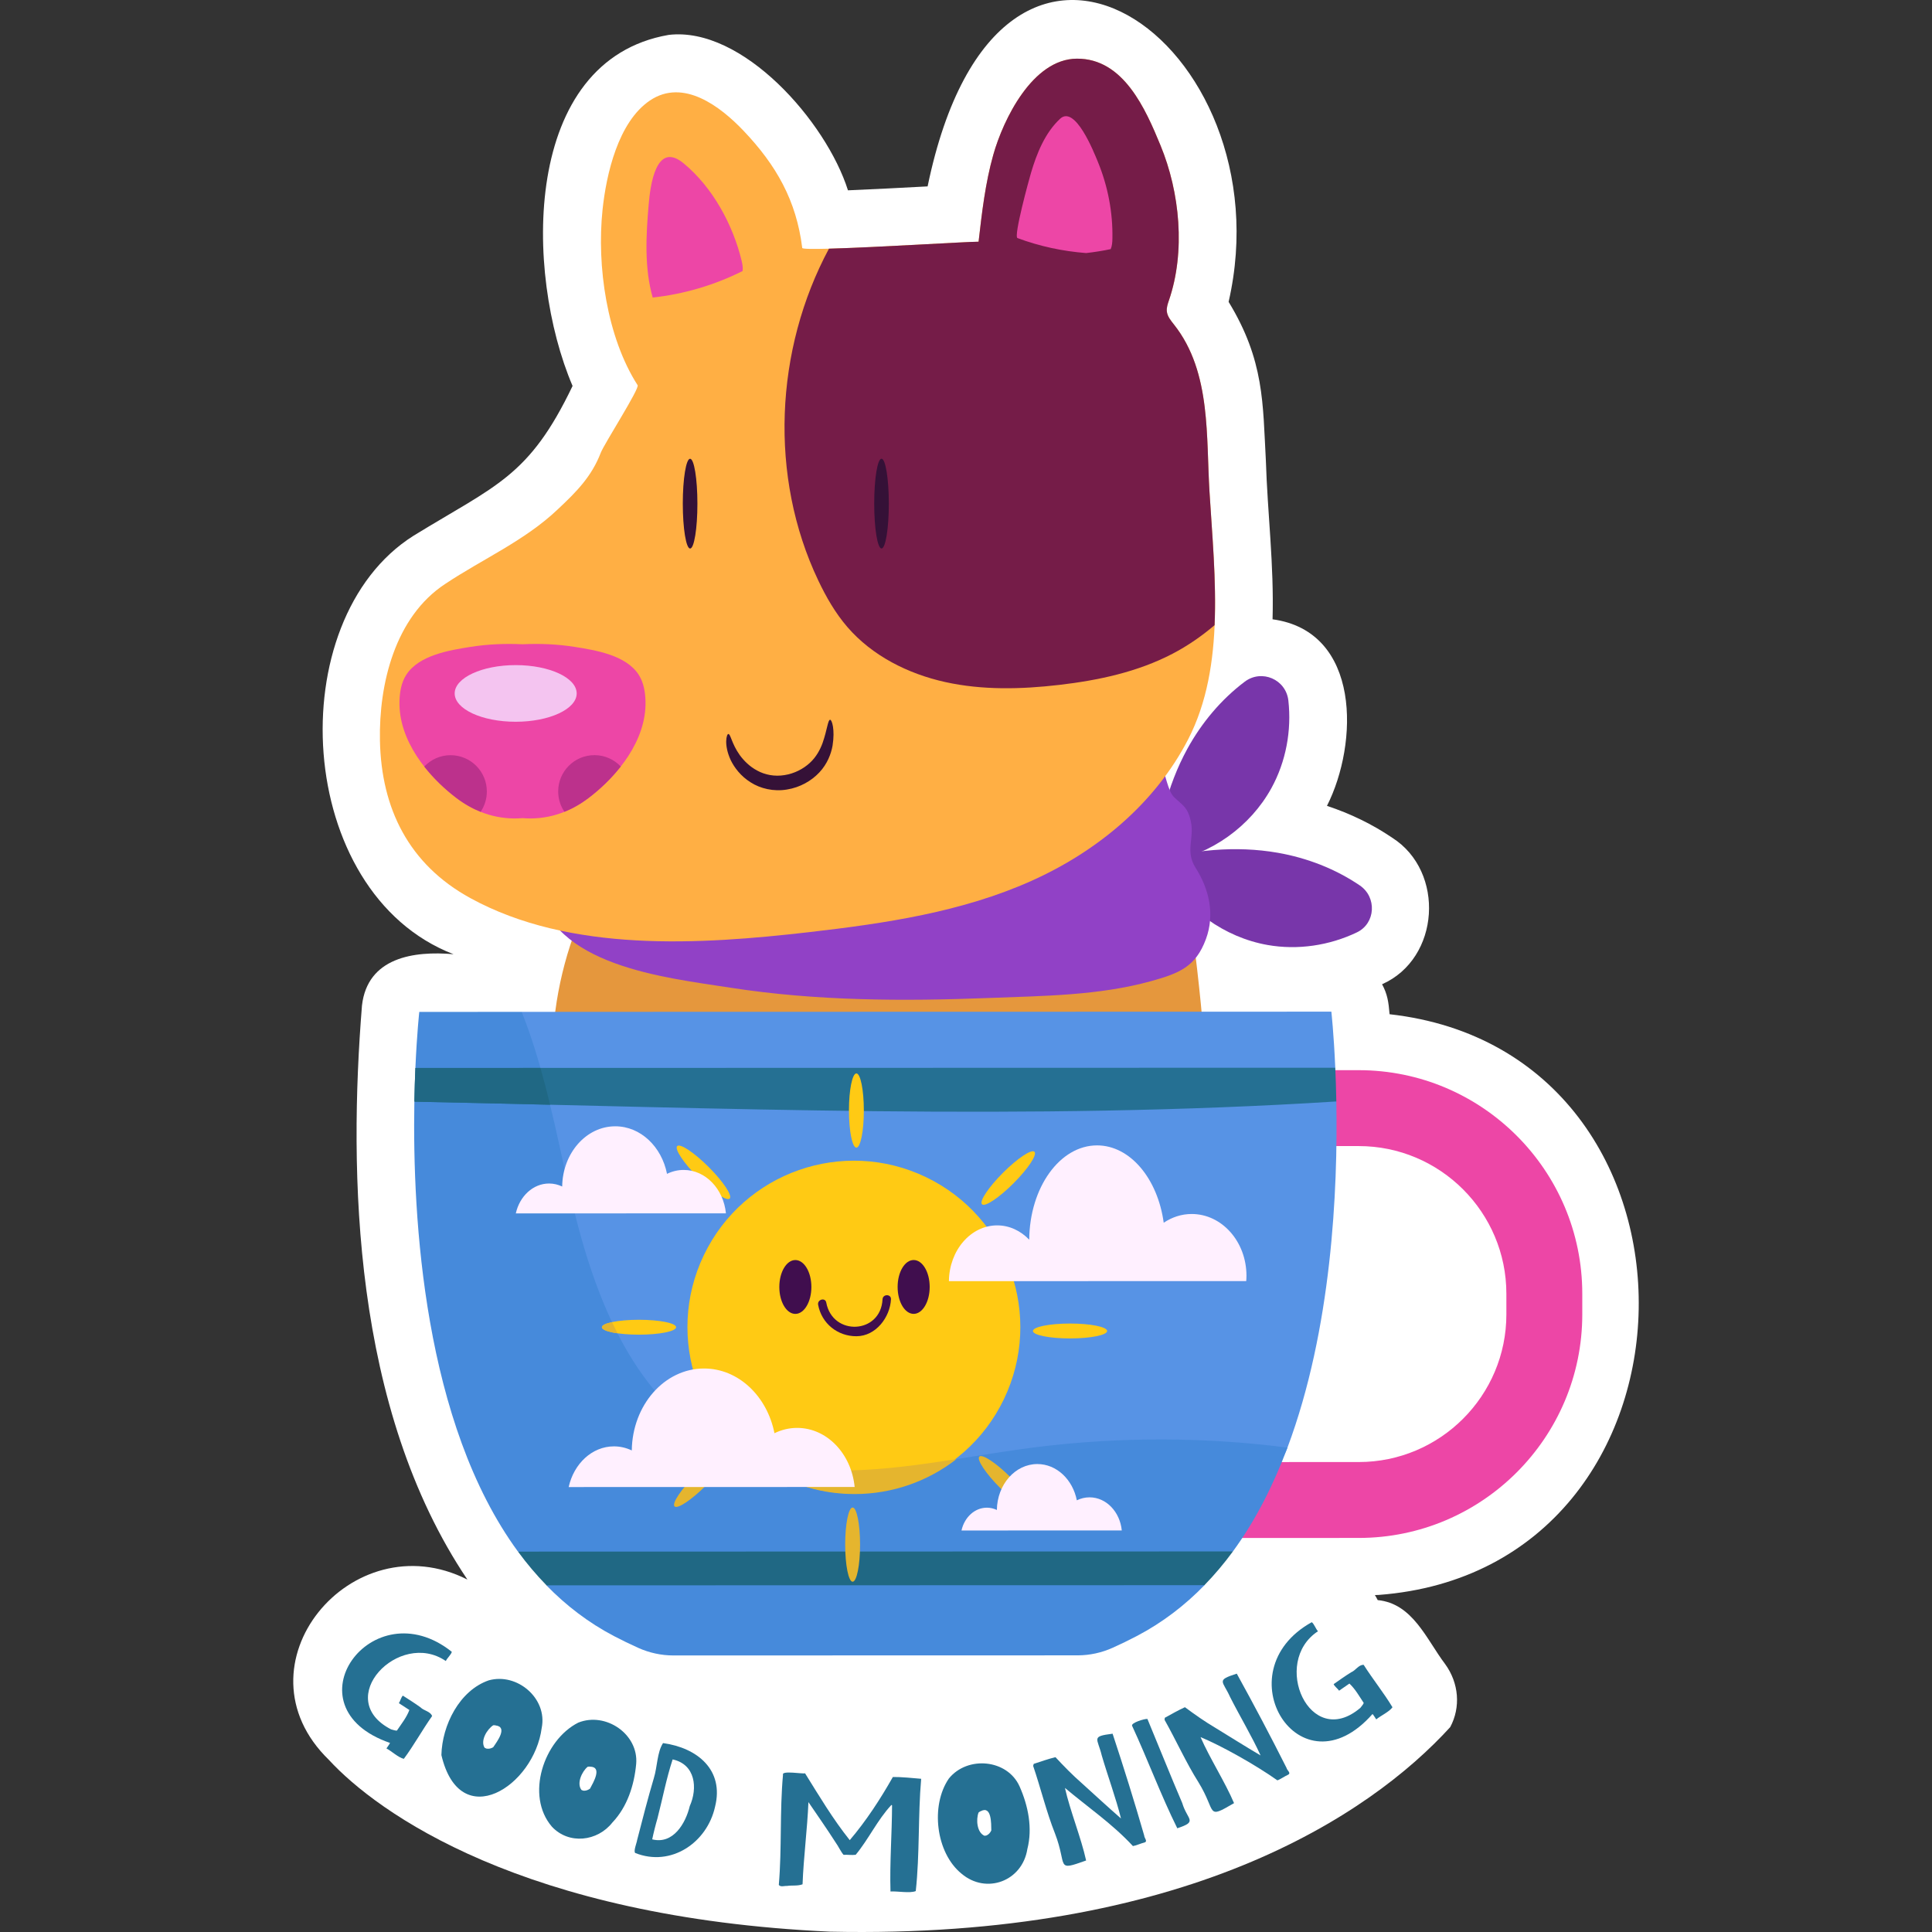
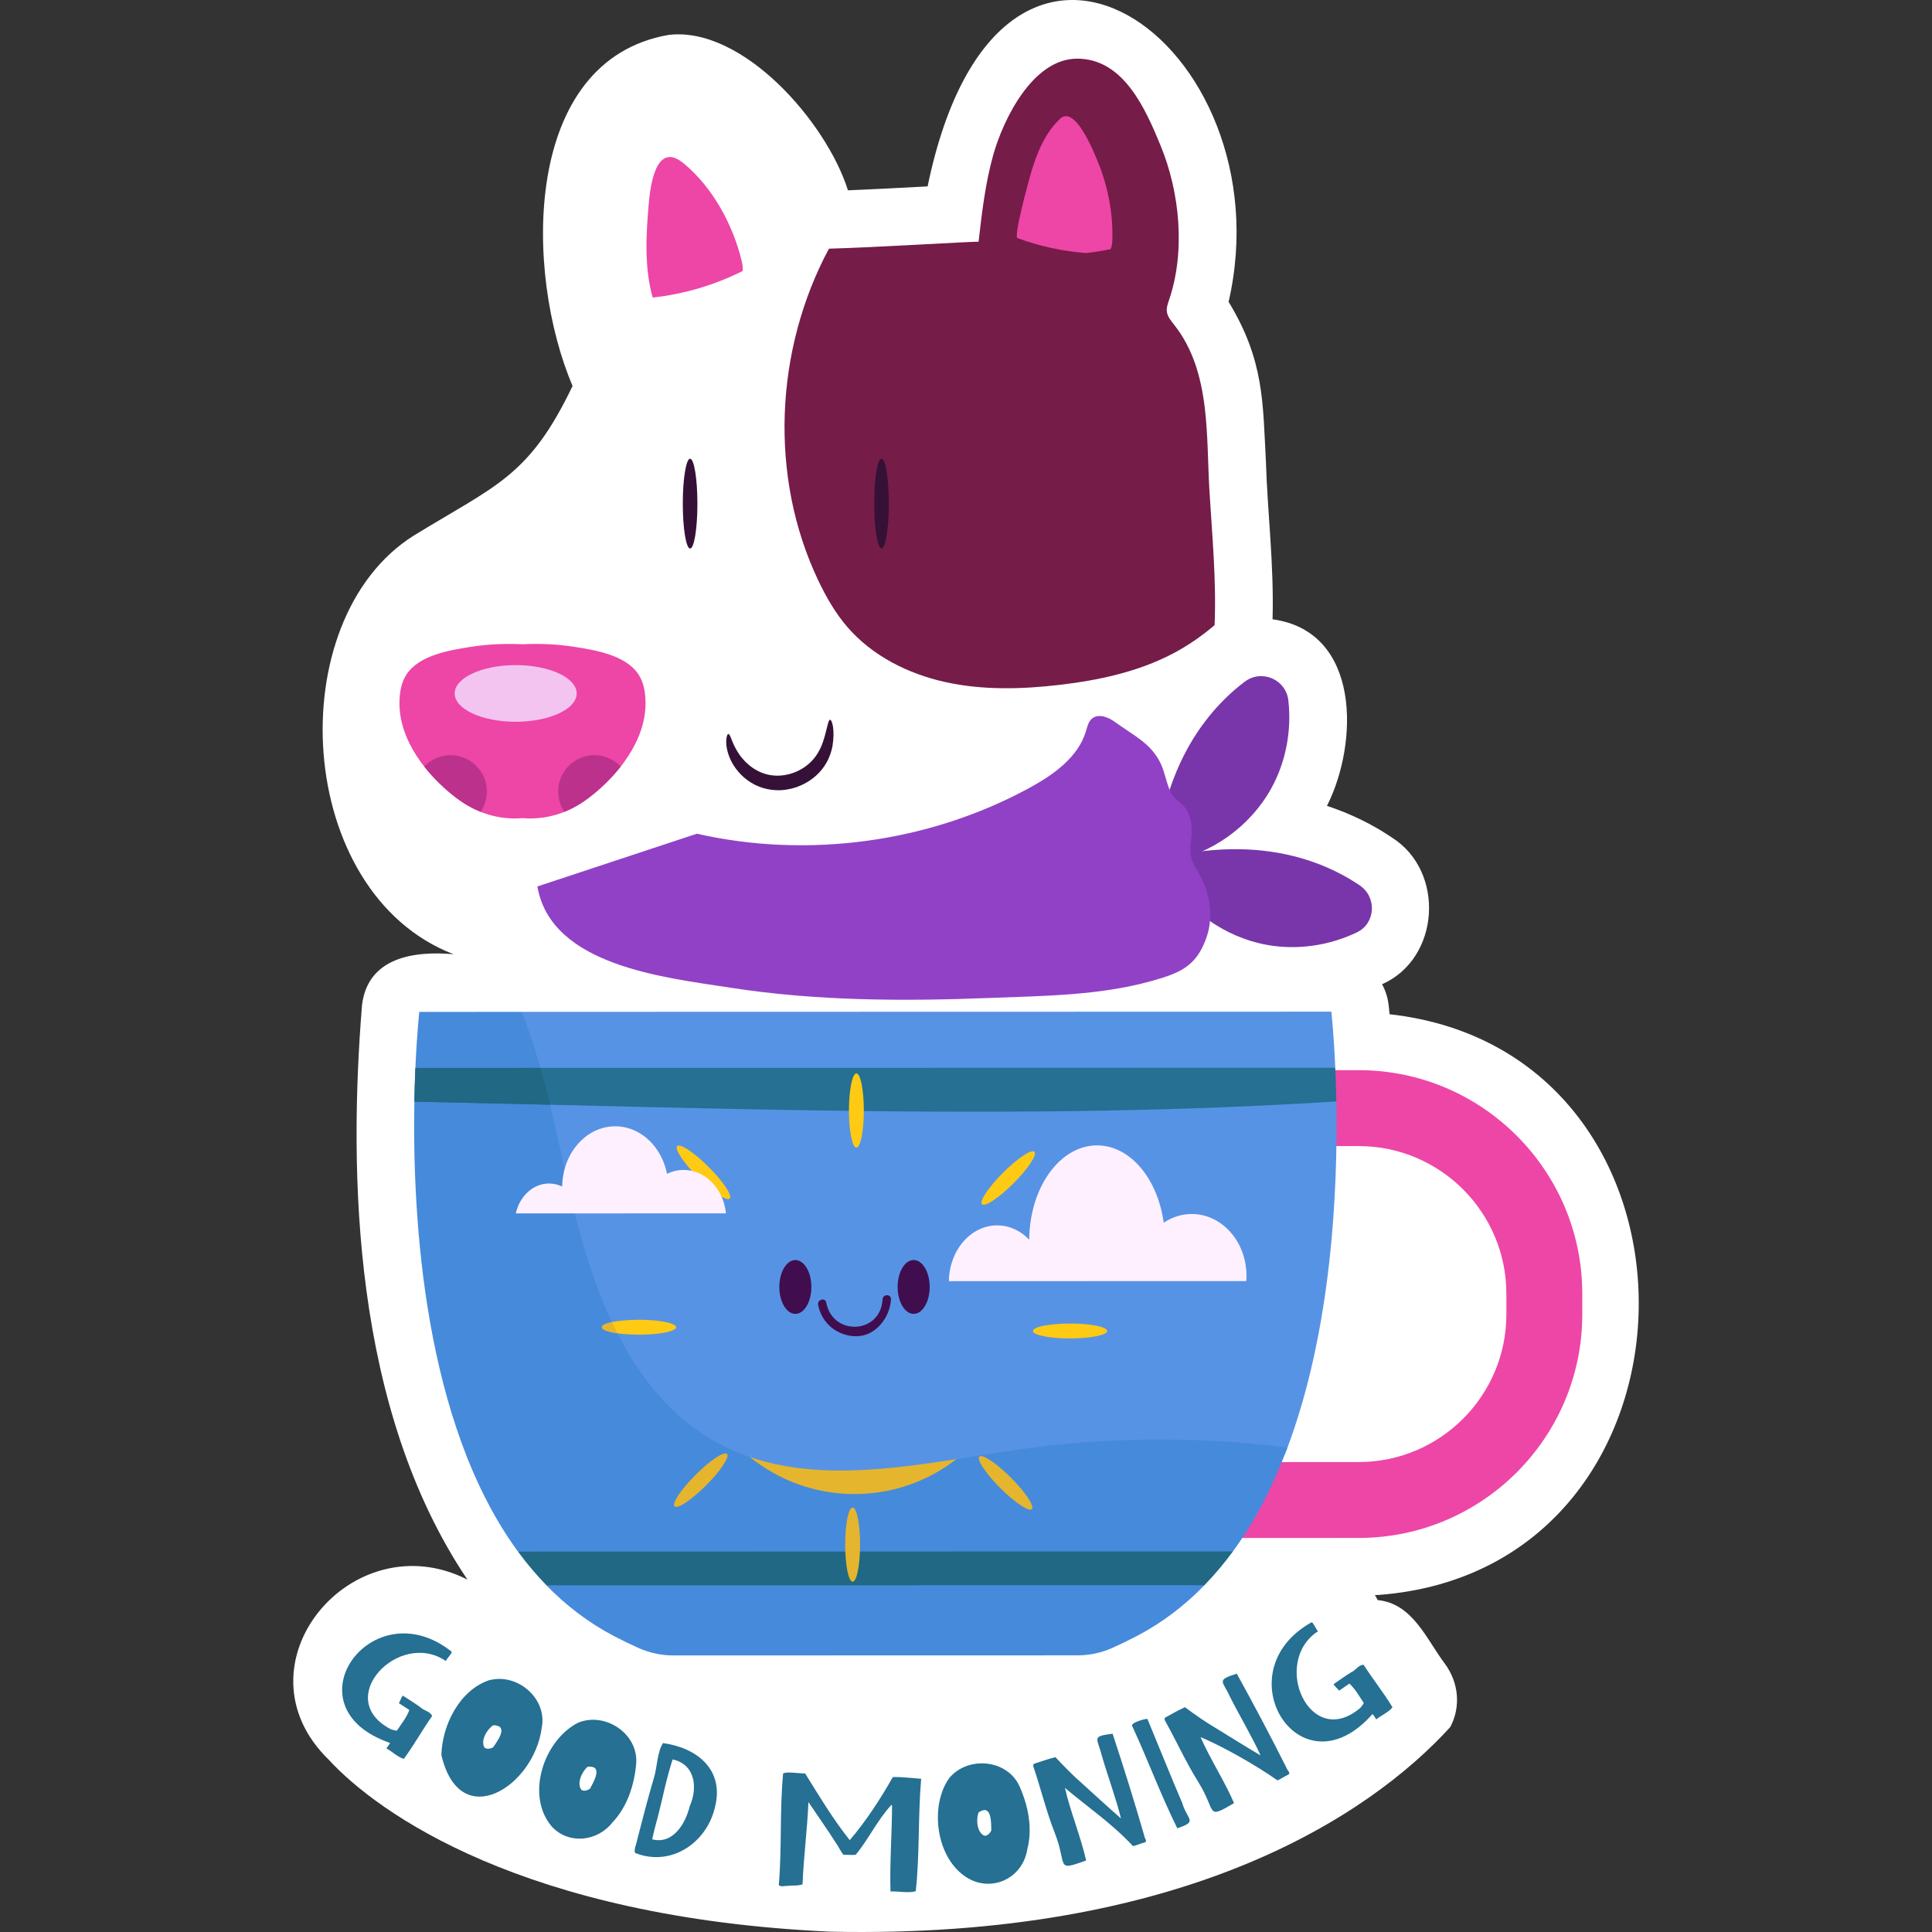
<svg xmlns="http://www.w3.org/2000/svg" version="1.1" id="Capa_1" x="0px" y="0px" viewBox="0 0 512 512" style="enable-background:new 0 0 512 512;" xml:space="preserve" width="512" height="512">
  <rect x="0" y="0" width="512" height="512" fill="#333333" stroke="none" />
  <g>
    <path style="fill:#FFFFFF;" d="M365.401,422.67c90.229-6.82,92.476-143.841,2.853-153.889c-0.272-3.283-0.567-5.291-1.989-7.946   c15.388-6.799,16.773-29.87,2.684-38.828c-5.226-3.552-11.087-6.395-17.289-8.445c8.38-16.531,9.071-46.238-14.419-49.442   c0.41-14.531-1.335-27.964-1.774-42.112c-0.834-15.068-0.358-26.409-9.872-42.014c15.671-68.327-60.436-124.026-79.767-30.599   c-6.85,0.364-14.173,0.752-21.108,1.041c-5.75-18.197-27.938-43.504-47.518-41.188c-38.898,6.75-38.284,63.014-25.463,93.03   c-11.554,24.106-20.172,26.202-42.163,39.704c-35.384,22.33-31.673,94.598,10.613,110.892c-10.541-0.925-22.797,0.851-24.26,13.593   c-3.562,44.241-2.562,106.804,27.938,152.132c-30.688-15.529-62.443,22.783-36.699,47.792   c12.822,13.929,51.333,41.792,132.811,45.52c93.8,2.014,142.97-30.742,164.343-54.209c2.807-5.225,2.342-11.662-1.371-16.743   c-4.955-6.56-8.554-16.015-17.842-16.917c-0.208-0.463-0.495-0.892-0.749-1.335C364.704,422.688,365.055,422.695,365.401,422.67z" />
    <g>
      <g>
-         <path style="fill:#E5973D;" d="M155.775,238.834c-5.822,12.186-9.049,25.628-9.397,39.153     c57.07,7.301,114.894,8.572,172.225,3.787c2.329-0.194-4.261-48.716-5.047-52.974c-3.396-18.407-8.674-36.468-15.743-53.8" />
-       </g>
+         </g>
      <g>
        <path style="fill:#7836AA;" d="M306.089,231.01c0.506-11.317,3.136-22.645,8.581-32.579c3.772-6.881,8.947-13.064,15.197-17.774     c4.503-3.393,10.935-0.61,11.563,4.994c0.892,7.955-0.635,16.193-4.495,23.213c-5.579,10.146-15.92,17.538-27.326,19.534" />
      </g>
      <g>
        <path style="fill:#7836AA;" d="M305.021,228.38c10.875-3.172,22.446-4.337,33.605-2.387c7.734,1.351,15.258,4.256,21.734,8.657     c4.57,3.105,4.213,10.052-0.77,12.439c-7.297,3.495-15.682,4.749-23.657,3.345c-11.404-2.008-21.736-9.412-27.304-19.564" />
      </g>
      <g>
        <path style="fill:#9141C6;" d="M142.413,234.918c3.604,21.078,33.811,24.14,51.269,26.849c22.627,3.511,45.661,3.598,68.5,2.706     c14.339-0.56,29.01-0.615,42.925-4.479c7.425-2.062,11.767-3.804,14.472-11.112c2.434-6.577,0.832-13.309-2.732-18.9     c-2.81-4.408-0.304-7.735-1.25-12.228c-0.838-3.979-2.263-4.341-4.48-6.528c-1.623-1.601-2.263-6.182-3.39-8.617     c-2.603-5.619-7.101-7.527-12.252-11.279c-1.765-1.285-4.338-2.301-6.035-0.931c-1.015,0.82-1.293,2.195-1.666,3.429     c-2.094,6.929-8.675,11.562-15.144,15.07c-26.47,14.357-58.453,18.737-87.947,12.045" />
      </g>
      <g>
        <g>
          <path style="fill:#ED46A6;" d="M360.057,283.607l-7.398,0.002c-1.465,6.733-3.034,13.438-4.695,20.117l12.098-0.003      c21.578-0.006,39.138,17.545,39.143,39.125l0.001,5.465c0.006,21.58-17.545,39.139-39.123,39.145l-37.619,0.009      c-2.376,6.724-4.811,13.429-7.296,20.117l44.92-0.011c32.67-0.008,59.242-26.595,59.234-59.266l-0.001-5.465      C419.312,310.173,392.727,283.599,360.057,283.607z" />
        </g>
      </g>
      <g>
        <path style="fill:#5793E5;" d="M352.824,268.101l-101.872,0.025l-37.965,0.009l-74.734,0.019c0,0-26.043,119.513,40.211,154.13     c2.095,1.095,106.509,0,106.509,0c3.223-0.001,48.297-17.506,56.211-38.633c11.735-31.324,13.391-68.238,12.956-91.76     c0,0-2.531-2.979-2.585-4.599c-0.044-1.335,2.306-4.334,2.306-4.334C353.454,273.729,352.824,268.101,352.824,268.101z" />
      </g>
      <g>
        <g>
          <path style="fill:#468ADB;" d="M337.738,383.204c-22.29-2.561-44.905-2.281-67.126,0.832      c-27.058,3.79-56.355,11.396-80.38-1.615c-23.368-12.655-33.377-40.603-39.252-66.521c-3.616-15.952-6.708-32.672-12.727-47.745      l-27.138,0.007c0,0-0.625,5.603-1.028,14.798c0,0,2.22,2.961,2.174,4.429c-0.05,1.571-2.453,4.702-2.453,4.702      c-0.545,30.986,2.56,85.04,27.432,119.056c0,0,6.54,2.529,7.884,4.113c1.189,1.402-0.317,4.872-0.317,4.872      c5.207,5.347,11.165,9.924,17.978,13.484c2.095,1.095,4.205,2.117,6.325,3.071c2.939,1.322,6.116,2.025,9.338,2.024      l34.581-0.008l37.965-0.01l34.581-0.008c3.223-0.001,6.399-0.705,9.337-2.029c2.12-0.955,4.229-1.979,6.324-3.075      c6.814-3.565,12.772-8.147,17.977-13.501c0,0-0.124-3.634,1.103-5.09c1.284-1.523,6.42-3.851,6.42-3.851      c5.996-8.201,10.726-17.568,14.445-27.496C340.03,383.484,338.879,383.335,337.738,383.204z" />
        </g>
      </g>
      <g>
        <g>
          <path style="fill:#257093;" d="M109.812,291.96c81.409,1.628,162.78,5.11,244.329-0.061c-0.06-3.255-0.16-6.248-0.279-8.94      c-81.258,0.02-162.517,0.041-243.775,0.061C109.969,285.712,109.87,288.705,109.812,291.96z" />
        </g>
        <g>
          <path style="fill:#206884;" d="M144.833,420.131c58.117-0.015,116.234-0.029,174.35-0.044c2.713-2.787,5.234-5.771,7.553-8.942      c-63.154,0.016-126.307,0.032-189.461,0.047C139.596,414.362,142.119,417.345,144.833,420.131z" />
        </g>
      </g>
      <g>
-         <ellipse transform="matrix(0.433 -0.901 0.901 0.433 -188.755 403.401)" style="fill:#FFCA14;" cx="226.455" cy="351.821" rx="44.118" ry="44.118" />
-       </g>
+         </g>
      <g>
        <g>
          <g>
            <path style="fill:#400E4E;" d="M215.025,341.06c0.001,3.941-1.9,7.135-4.247,7.136c-2.346,0-4.249-3.193-4.25-7.134       c-0.001-3.941,1.9-7.135,4.247-7.136C213.121,333.926,215.024,337.12,215.025,341.06z" />
          </g>
          <g>
            <path style="fill:#400E4E;" d="M246.377,341.053c0.001,3.941-1.9,7.135-4.247,7.136c-2.346,0.001-4.249-3.193-4.25-7.134       c-0.001-3.941,1.9-7.136,4.247-7.136C244.473,333.918,246.376,337.112,246.377,341.053z" />
          </g>
        </g>
        <g>
          <g>
            <path style="fill:#400E4E;" d="M216.811,345.78c0.924,4.958,5.163,8.367,10.181,8.336c5.147-0.032,8.892-5.05,9.124-9.792       c0.071-1.441-2.165-1.434-2.235,0c-0.454,9.254-13.241,9.844-14.915,0.861C218.702,343.769,216.549,344.371,216.811,345.78       L216.811,345.78z" />
          </g>
        </g>
      </g>
      <g>
        <path style="fill:#257093;" d="M103.63,458.295c0.454,0.09,1.008,0.355,1.547,0.335c1.192-1.767,2.569-3.484,3.311-5.464     l-2.784-1.811c0.368-0.538,0.588-1.549,1.056-1.995c1.492,0.955,3.235,2.053,4.683,3.108c0.886,0.908,2.612,1.044,3.072,2.302     c-2.568,3.625-4.884,7.842-7.495,11.337c-1.408-0.296-3.316-2.087-4.607-2.754c0.195-0.326,0.818-1.118,0.947-1.457     c-27.541-9.494-4.763-41.01,16.374-24.148c-0.166,0.759-1.255,1.66-1.587,2.442C105.773,431.704,88.017,450.237,103.63,458.295z" />
        <path style="fill:#257093;" d="M143.564,457.884c-1.998,15.524-21.671,28.172-26.588,7.233     c0.178-7.889,4.767-17.119,12.542-19.805C137.048,443.208,145.117,450.098,143.564,457.884z M128.871,463.386     c0.654,0.128,1.222,0.006,1.828-0.345c1.016-1.483,3.954-5.382,0.664-5.781c-0.193-0.085-0.453-0.03-0.661-0.045     c-1.643,1.075-3.443,4.063-2.288,5.941L128.871,463.386z" />
        <path style="fill:#257093;" d="M168.593,467.478c-0.521,5.619-2.352,11.339-6.288,15.489c-3.969,5.067-11.542,5.916-16.034,1.138     c-7.124-8.27-2.164-22.988,6.989-27.595C160.518,453.598,169.282,459.569,168.593,467.478z M154.582,474.546     c0.663,0.06,1.213-0.132,1.781-0.538c0.845-1.585,3.344-5.782,0.033-5.819c-0.201-0.064-0.455,0.016-0.664,0.026     c-1.514,1.243-2.984,4.415-1.629,6.151L154.582,474.546z" />
        <path style="fill:#257093;" d="M168.841,487.654c1.392-5.428,2.85-11.07,4.447-16.476c0.915-2.936,0.842-6.818,2.422-9.243     c9.097,1.25,16.247,7.113,13.782,16.887c-2.114,9.522-11.671,16.019-21.139,12.241     C167.784,490.669,168.821,488.146,168.841,487.654z M174.234,481.897c-0.45,1.506-1.078,4.013-1.391,5.552     c5.548,1.402,8.853-4.229,9.956-8.829c2.126-4.736,1.522-11.043-4.541-12.357C176.6,471.285,175.573,476.721,174.234,481.897z" />
        <path style="fill:#257093;" d="M221.444,488.268c-2.329-3.634-4.82-7.2-7.202-10.69c-0.296,7.204-1.288,14.585-1.556,21.779     c-1.313,0.499-2.805,0.224-4.154,0.439c-0.663-0.062-1.615,0.369-2.139-0.267c0.829-9.684,0.22-19.471,1.11-29.204     c-0.426-1.201,5.387-0.145,5.839-0.39c3.78,6.068,7.366,12.107,11.85,17.722c4.338-5.081,8.118-10.898,11.427-16.735     c1.924-0.044,5.711,0.308,7.5,0.475c-0.859,9.856-0.36,19.931-1.433,29.759c-1.565,0.644-4.952-0.026-6.697,0.109     c-0.23-7.603,0.39-15.255,0.413-22.835l-0.203-0.109c-0.035,0.033-0.052,0.066-0.052,0.102c-3.625,3.888-5.97,9.007-9.382,13.115     c-1.036,0.134-2.174-0.049-3.221,0.009C222.788,490.658,222.13,489.195,221.444,488.268z" />
        <path style="fill:#257093;" d="M270.204,473.427c2.286,5.159,3.471,11.048,2.057,16.589c-1.346,8.524-10.887,12.084-17.444,6.529     c-6.825-5.534-8.284-18.078-3.347-25.229C256.392,465.24,266.961,466.18,270.204,473.427z M261.415,486.422     c0.608-0.266,0.994-0.706,1.292-1.337c-0.035-1.797,0.106-6.673-2.808-5.098c-0.204,0.045-0.389,0.238-0.567,0.347     c-0.714,1.827-0.457,5.312,1.58,6.168L261.415,486.422z" />
        <path style="fill:#257093;" d="M286.635,472.515c3.365,3.047,6.961,6.368,10.437,9.398c-1.303-5.307-3.548-11.378-5.101-16.714     c-1.117-4.622-2.927-5.022,2.878-5.75c2.975,8.995,5.776,17.985,8.376,26.982c0.001,0.673,1.052,1.57,0.038,1.861     c-0.829,0.185-2.272,0.836-3.028,0.935c-5.363-5.82-11.927-10.295-18.011-15.406c1.359,6.076,4.271,13.157,5.608,19.229     c-8.245,2.946-4.889,1.542-8.258-7.184c-2.231-5.599-3.825-12.165-5.783-17.892l0.158-0.531c1.82-0.594,3.88-1.322,5.759-1.773     C281.984,468.11,284.179,470.371,286.635,472.515z" />
        <path style="fill:#257093;" d="M313.305,477.824c1.341,4.541,4.262,4.841-1.311,6.688c-4.391-8.859-7.809-18.151-11.958-27.116     c-0.471-0.824,3.426-1.978,4.045-1.852C307.089,462.756,310.265,470.751,313.305,477.824z" />
        <path style="fill:#257093;" d="M322.08,457.886c3.875,2.374,8.011,4.983,11.989,7.323c-2.255-4.978-5.58-10.529-8.083-15.491     c-1.951-4.346-3.804-4.394,1.771-6.185c4.578,8.296,8.982,16.62,13.191,24.986c0.121,0.66,1.323,1.349,0.378,1.82     c-0.78,0.332-2.078,1.242-2.803,1.471c-5.927-4.191-14.924-9.209-20.367-11.458c2.477,5.671,6.493,11.88,8.879,17.499     c-7.556,4.407-4.527,2.421-9.437-5.545c-3.221-5.093-5.997-11.254-8.973-16.525l0.057-0.548c1.677-0.922,3.575-2.014,5.337-2.808     C316.698,454.413,319.271,456.228,322.08,457.886z" />
        <path style="fill:#257093;" d="M360.503,452.606c0.258-0.383,0.713-0.798,0.902-1.303c-1.182-1.776-2.247-3.697-3.797-5.141     l-2.735,1.889c-0.358-0.544-1.209-1.136-1.445-1.736c1.454-1.015,3.129-2.215,4.657-3.15c1.177-0.475,1.96-2.016,3.299-1.967     c2.374,3.756,5.392,7.498,7.635,11.243c-0.807,1.192-3.194,2.274-4.3,3.216c-0.225-0.305-0.72-1.183-0.987-1.429     c-19.257,21.856-39.739-11.192-16.105-24.33c0.64,0.442,1.057,1.792,1.653,2.397C336.73,440.513,347.11,463.98,360.503,452.606z" />
      </g>
      <g>
        <g>
          <g>
            <path style="fill:#FFCA14;" d="M226.956,304.134c1.09,0,1.972-4.403,1.971-9.834c-0.001-5.431-0.886-9.833-1.975-9.832       c-1.09,0-1.972,4.403-1.971,9.833C224.982,299.732,225.867,304.134,226.956,304.134z" />
          </g>
        </g>
        <g>
          <g>
            <path style="fill:#FFCA14;" d="M260.243,319.146c0.771,0.77,4.508-1.719,8.347-5.56c3.839-3.841,6.326-7.579,5.556-8.349       c-0.77-0.77-4.507,1.719-8.347,5.56C261.96,314.638,259.473,318.376,260.243,319.146z" />
          </g>
        </g>
        <g>
          <g>
            <path style="fill:#FFCA14;" d="M273.737,352.727c0,1.09,4.403,1.972,9.834,1.971c5.431-0.001,9.833-0.886,9.832-1.975       c0-1.09-4.403-1.972-9.833-1.971C278.139,350.753,273.737,351.638,273.737,352.727z" />
          </g>
        </g>
        <g>
          <g>
            <path style="fill:#E5B52E;" d="M259.534,386.014c-0.77,0.771,1.719,4.508,5.56,8.347c3.841,3.839,7.579,6.326,8.349,5.556       c0.77-0.771-1.719-4.508-5.56-8.347C264.042,387.73,260.304,385.243,259.534,386.014z" />
          </g>
        </g>
        <g>
          <g>
            <path style="fill:#E5B52E;" d="M225.953,399.508c-1.09,0-1.972,4.403-1.971,9.834c0.001,5.431,0.886,9.833,1.975,9.832       c1.09,0,1.972-4.403,1.971-9.833C227.927,403.909,227.043,399.507,225.953,399.508z" />
          </g>
        </g>
        <g>
          <g>
            <path style="fill:#E5B52E;" d="M192.667,385.304c-0.771-0.77-4.508,1.719-8.347,5.56c-3.839,3.841-6.326,7.579-5.556,8.349       c0.77,0.77,4.507-1.719,8.347-5.56C190.95,389.813,193.437,386.074,192.667,385.304z" />
          </g>
        </g>
        <g>
          <g>
            <path style="fill:#FFCA14;" d="M179.173,351.724c0-1.09-4.403-1.972-9.834-1.97c-5.431,0.001-9.833,0.886-9.832,1.976       c0,1.089,4.403,1.972,9.833,1.97C174.771,353.698,179.173,352.813,179.173,351.724z" />
          </g>
        </g>
        <g>
          <path style="fill:#206884;" d="M143.232,283.012c-11.049,0.003-22.097,0.006-33.146,0.008c-0.029,0.67-0.057,1.359-0.084,2.066      c0,0.012-0.001,0.025-0.001,0.038c-0.026,0.7-0.051,1.417-0.074,2.152c0,0.005,0,0.011,0,0.016      c-0.046,1.488-0.086,3.045-0.115,4.668c11.989,0.24,23.976,0.52,35.964,0.807C144.984,289.493,144.146,286.234,143.232,283.012z      " />
        </g>
        <path style="fill:#E5B52E;" d="M253.482,386.679c-18.727,2.924-37.76,5.254-54.775-0.567c7.583,6.144,17.239,9.829,27.759,9.827     C236.649,395.936,246.017,392.475,253.482,386.679z" />
        <path style="fill:#E5B52E;" d="M162.191,350.376c-1.66,0.354-2.685,0.829-2.685,1.353c0,0.663,1.636,1.247,4.135,1.605     C163.144,352.358,162.66,351.372,162.191,350.376z" />
        <g>
          <g>
            <path style="fill:#FFCA14;" d="M193.376,317.628c0.77-0.771-1.719-4.508-5.56-8.347c-3.841-3.839-7.579-6.326-8.349-5.556       c-0.77,0.77,1.719,4.507,5.56,8.346C188.867,315.911,192.606,318.399,193.376,317.628z" />
          </g>
        </g>
      </g>
      <g>
        <g>
          <path style="fill:#FFF0FF;" d="M315.806,321.722c-2.711,0.001-5.24,0.855-7.411,2.316c-1.592-11.674-8.891-20.5-17.665-20.497      c-9.867,0.002-17.868,11.167-17.974,24.991c-2.26-2.353-5.228-3.794-8.492-3.794c-7.012,0.002-12.699,6.602-12.793,14.782      l22.987-0.006l2.606-0.001l24.294-0.006l5.662-0.001l23.242-0.006c0.035-0.465,0.063-0.932,0.063-1.407      C330.322,329.05,323.822,321.72,315.806,321.722z" />
        </g>
        <g>
          <path style="fill:#FFF0FF;" d="M192.38,321.55c-0.636-6.473-5.405-11.505-11.199-11.503c-1.567,0-3.059,0.37-4.415,1.035      c-1.425-7.214-7.021-12.603-13.72-12.601c-7.702,0.002-13.948,7.125-14.061,15.956c-1.071-0.507-2.241-0.795-3.471-0.795      c-4.262,0.001-7.811,3.377-8.817,7.921L192.38,321.55z" />
        </g>
        <g>
-           <path style="fill:#FFF0FF;" d="M297.284,405.585c-0.485-4.938-4.123-8.776-8.543-8.775c-1.195,0-2.333,0.282-3.368,0.79      c-1.087-5.503-5.356-9.614-10.466-9.613c-5.875,0.001-10.64,5.435-10.727,12.172c-0.817-0.387-1.709-0.607-2.648-0.606      c-3.251,0.001-5.959,2.576-6.726,6.043L297.284,405.585z" />
-         </g>
+           </g>
        <g>
-           <path style="fill:#FFF0FF;" d="M226.492,394.065c-0.865-8.81-7.356-15.659-15.243-15.656c-2.133,0-4.163,0.504-6.009,1.409      c-1.939-9.818-9.556-17.153-18.673-17.151c-10.482,0.003-18.983,9.697-19.138,21.717c-1.458-0.69-3.05-1.083-4.724-1.082      c-5.801,0.001-10.631,4.597-12.001,10.782L226.492,394.065z" />
-         </g>
+           </g>
      </g>
      <g>
        <g>
-           <path style="fill:#FFAF44;" d="M319.253,107.873c0.911,7.405,0.832,15.105,1.274,22.411c1.3,21.451,4.405,46.158-5.659,65.659      c-8.803,17.058-24.188,29.726-41.525,37.497c-18.451,8.27-38.778,11.271-58.866,13.582c-28.993,3.335-63.295,5.511-89.815-9.008      c-16.292-8.919-23.62-23.724-23.973-41.761c-0.293-14.974,3.986-32.765,17.277-41.496c9.922-6.618,21.111-11.462,29.837-19.766      c4.983-4.667,8.984-8.702,11.413-15.021c0.902-2.346,10.328-17,9.759-17.889c-8.161-12.738-10.856-31.599-9.296-46.481      c0.985-9.399,4.139-23.285,12.546-28.959c8.87-5.986,18.715,1.595,24.804,7.993c8.708,9.15,14.018,18.511,15.574,31.075      c0.136,1.099,42.515-1.658,46.732-1.656c0.886-7.74,1.781-15.52,3.894-23.018c2.637-9.358,10.407-25.417,22.15-25.489      c12.378-0.076,18.202,13.365,22.183,23.023c5.109,12.397,6.662,28.107,2.2,41.077c-0.323,0.939-0.651,1.918-0.537,2.905      c0.153,1.317,1.056,2.404,1.88,3.443C316.177,92.393,318.28,99.965,319.253,107.873z" />
-         </g>
+           </g>
        <g>
          <path style="fill:#ED46A6;" d="M169.249,178.797c-3.358-5.191-11.402-6.487-17.041-7.376c-4.543-0.716-9.153-0.906-13.745-0.683      c-4.592-0.22-9.203-0.028-13.745,0.69c-5.639,0.891-13.682,2.192-17.038,7.384c-1.336,2.068-1.755,4.602-1.815,7.065      c-0.25,10.281,7.308,19.686,15.084,25.594c5.439,4.133,11.445,5.851,17.525,5.345c6.081,0.502,12.085-1.218,17.522-5.354      c7.772-5.912,15.326-15.321,15.071-25.601C171.006,183.398,170.587,180.865,169.249,178.797z" />
        </g>
        <g>
          <g>
            <path style="fill:#BC318C;" d="M164.509,203.132c-1.754-1.847-4.217-3.012-6.965-3.012c-5.314,0.001-9.62,4.31-9.618,9.623       c0,1.999,0.612,3.854,1.656,5.392c2.202-0.885,4.35-2.103,6.415-3.674C159.017,209.164,161.999,206.333,164.509,203.132z" />
          </g>
          <g>
            <path style="fill:#BC318C;" d="M120.949,211.471c2.066,1.57,4.215,2.787,6.417,3.671c1.043-1.539,1.653-3.394,1.653-5.393       c-0.001-5.313-4.31-9.62-9.623-9.618c-2.748,0.001-5.211,1.167-6.964,3.015C114.943,206.345,117.926,209.174,120.949,211.471z" />
          </g>
        </g>
        <g>
          <path style="fill:#F4C4F0;" d="M152.829,183.763c0.001,4.146-7.236,7.508-16.165,7.51c-8.929,0.002-16.168-3.357-16.169-7.502      c-0.001-4.146,7.236-7.508,16.165-7.51C145.589,176.258,152.828,179.617,152.829,183.763z" />
        </g>
        <g>
          <path style="fill:#751C48;" d="M310.746,173.243c4.005-2.092,7.709-4.656,11.131-7.567c0.505-11.877-0.664-24.085-1.35-35.392      c-0.443-7.306-0.364-15.006-1.274-22.411c-0.973-7.908-3.075-15.481-8.148-21.879c-0.824-1.039-1.728-2.126-1.88-3.443      c-0.114-0.987,0.214-1.965,0.537-2.905c4.462-12.97,2.909-28.68-2.2-41.077c-3.98-9.658-9.805-23.098-22.183-23.023      c-11.743,0.072-19.513,16.13-22.15,25.488c-2.113,7.499-3.007,15.278-3.894,23.018c-3.137-0.001-27.38,1.523-39.655,1.852      c-14.349,26.74-15.923,60.414-2.832,87.922c2.086,4.383,4.524,8.636,7.692,12.314c6.595,7.655,16.096,12.433,25.962,14.613      c9.866,2.181,20.124,1.925,30.161,0.759C291.051,180.308,301.475,178.086,310.746,173.243z" />
        </g>
        <g>
          <g>
            <g>
              <path style="fill:#351137;" d="M182.887,145.368c1.069,0,1.935-5.327,1.933-11.897c-0.002-6.57-0.87-11.896-1.939-11.896        c-1.069,0-1.935,5.327-1.933,11.897C180.949,140.042,181.818,145.368,182.887,145.368z" />
            </g>
          </g>
          <g>
            <g>
              <path style="fill:#351137;" d="M233.614,145.355c1.07,0,1.935-5.327,1.933-11.897c-0.002-6.57-0.87-11.897-1.939-11.896        c-1.069,0-1.935,5.327-1.933,11.897C231.677,140.03,232.545,145.356,233.614,145.355z" />
            </g>
          </g>
          <g>
            <g>
              <path style="fill:#351137;" d="M219.991,190.746c-0.594-0.01-0.759,2.595-2.002,6.164c-0.653,1.77-1.664,3.689-3.371,5.257        c-1.697,1.571-4.066,2.831-6.704,3.244c-2.646,0.431-5.161-0.07-7.205-1.176c-2.069-1.083-3.61-2.682-4.69-4.16        c-2.143-3.031-2.398-5.587-2.997-5.557c-0.44-0.075-1.289,2.798,0.632,6.937c0.978,1.994,2.649,4.231,5.25,5.859        c2.552,1.663,6.134,2.517,9.626,1.922c3.503-0.554,6.541-2.32,8.62-4.551c2.117-2.258,3.107-4.934,3.486-7.067        C221.327,193.259,220.445,190.723,219.991,190.746z" />
            </g>
          </g>
        </g>
        <g>
          <g>
            <path style="fill:#ED46A6;" d="M196.788,71.829c0.142-0.898-0.038-1.856-0.256-2.757c-2.31-9.561-7.688-19.456-15.364-25.789       c-7.361-6.073-8.835,6.015-9.248,10.751c-0.722,8.287-1.193,16.907,1.048,24.816C181.155,77.973,189.35,75.56,196.788,71.829z" />
          </g>
          <g>
            <path style="fill:#ED46A6;" d="M287.831,67.064c2.188-0.247,4.364-0.59,6.512-1.042c0.366-0.832,0.436-1.805,0.455-2.731       c0.144-6.982-1.204-13.98-3.863-20.434c-1.05-2.548-6.007-15.093-9.998-11.385c-4.003,3.719-6.199,9.217-7.717,14.355       c-0.525,1.776-4.666,16.857-3.575,17.264C275.488,65.272,281.622,66.584,287.831,67.064z" />
          </g>
        </g>
      </g>
    </g>
  </g>
</svg>